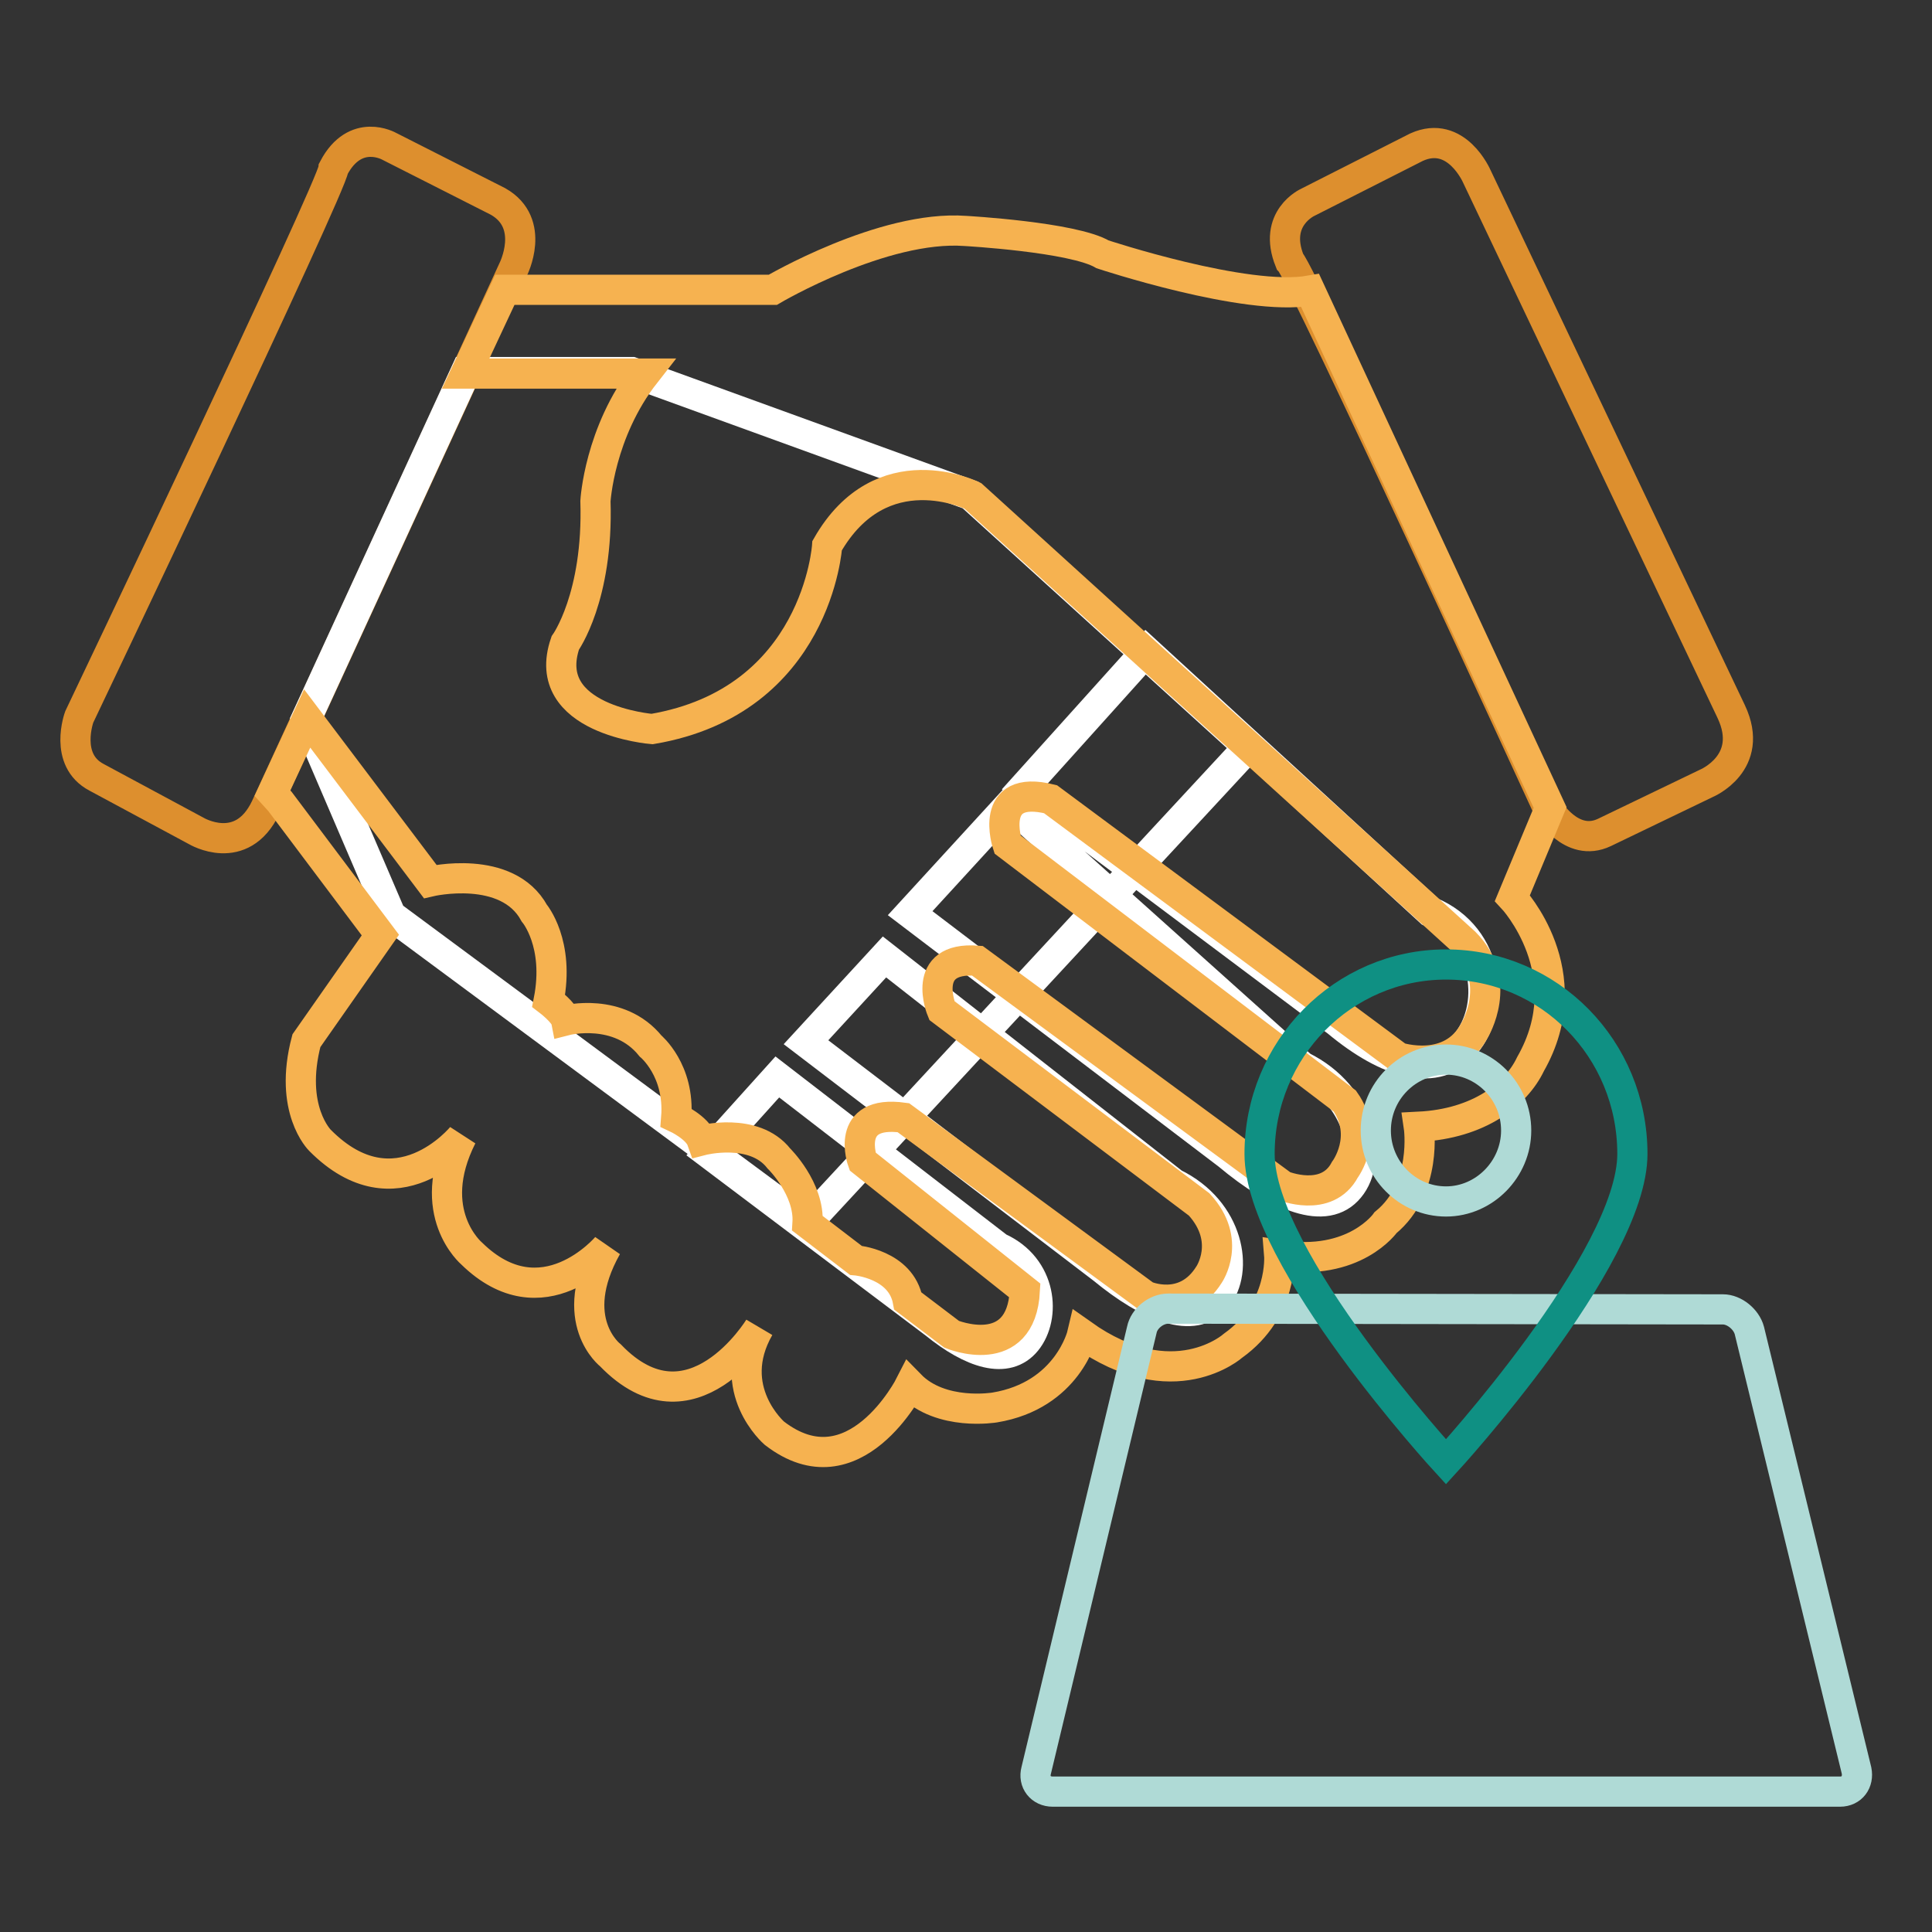
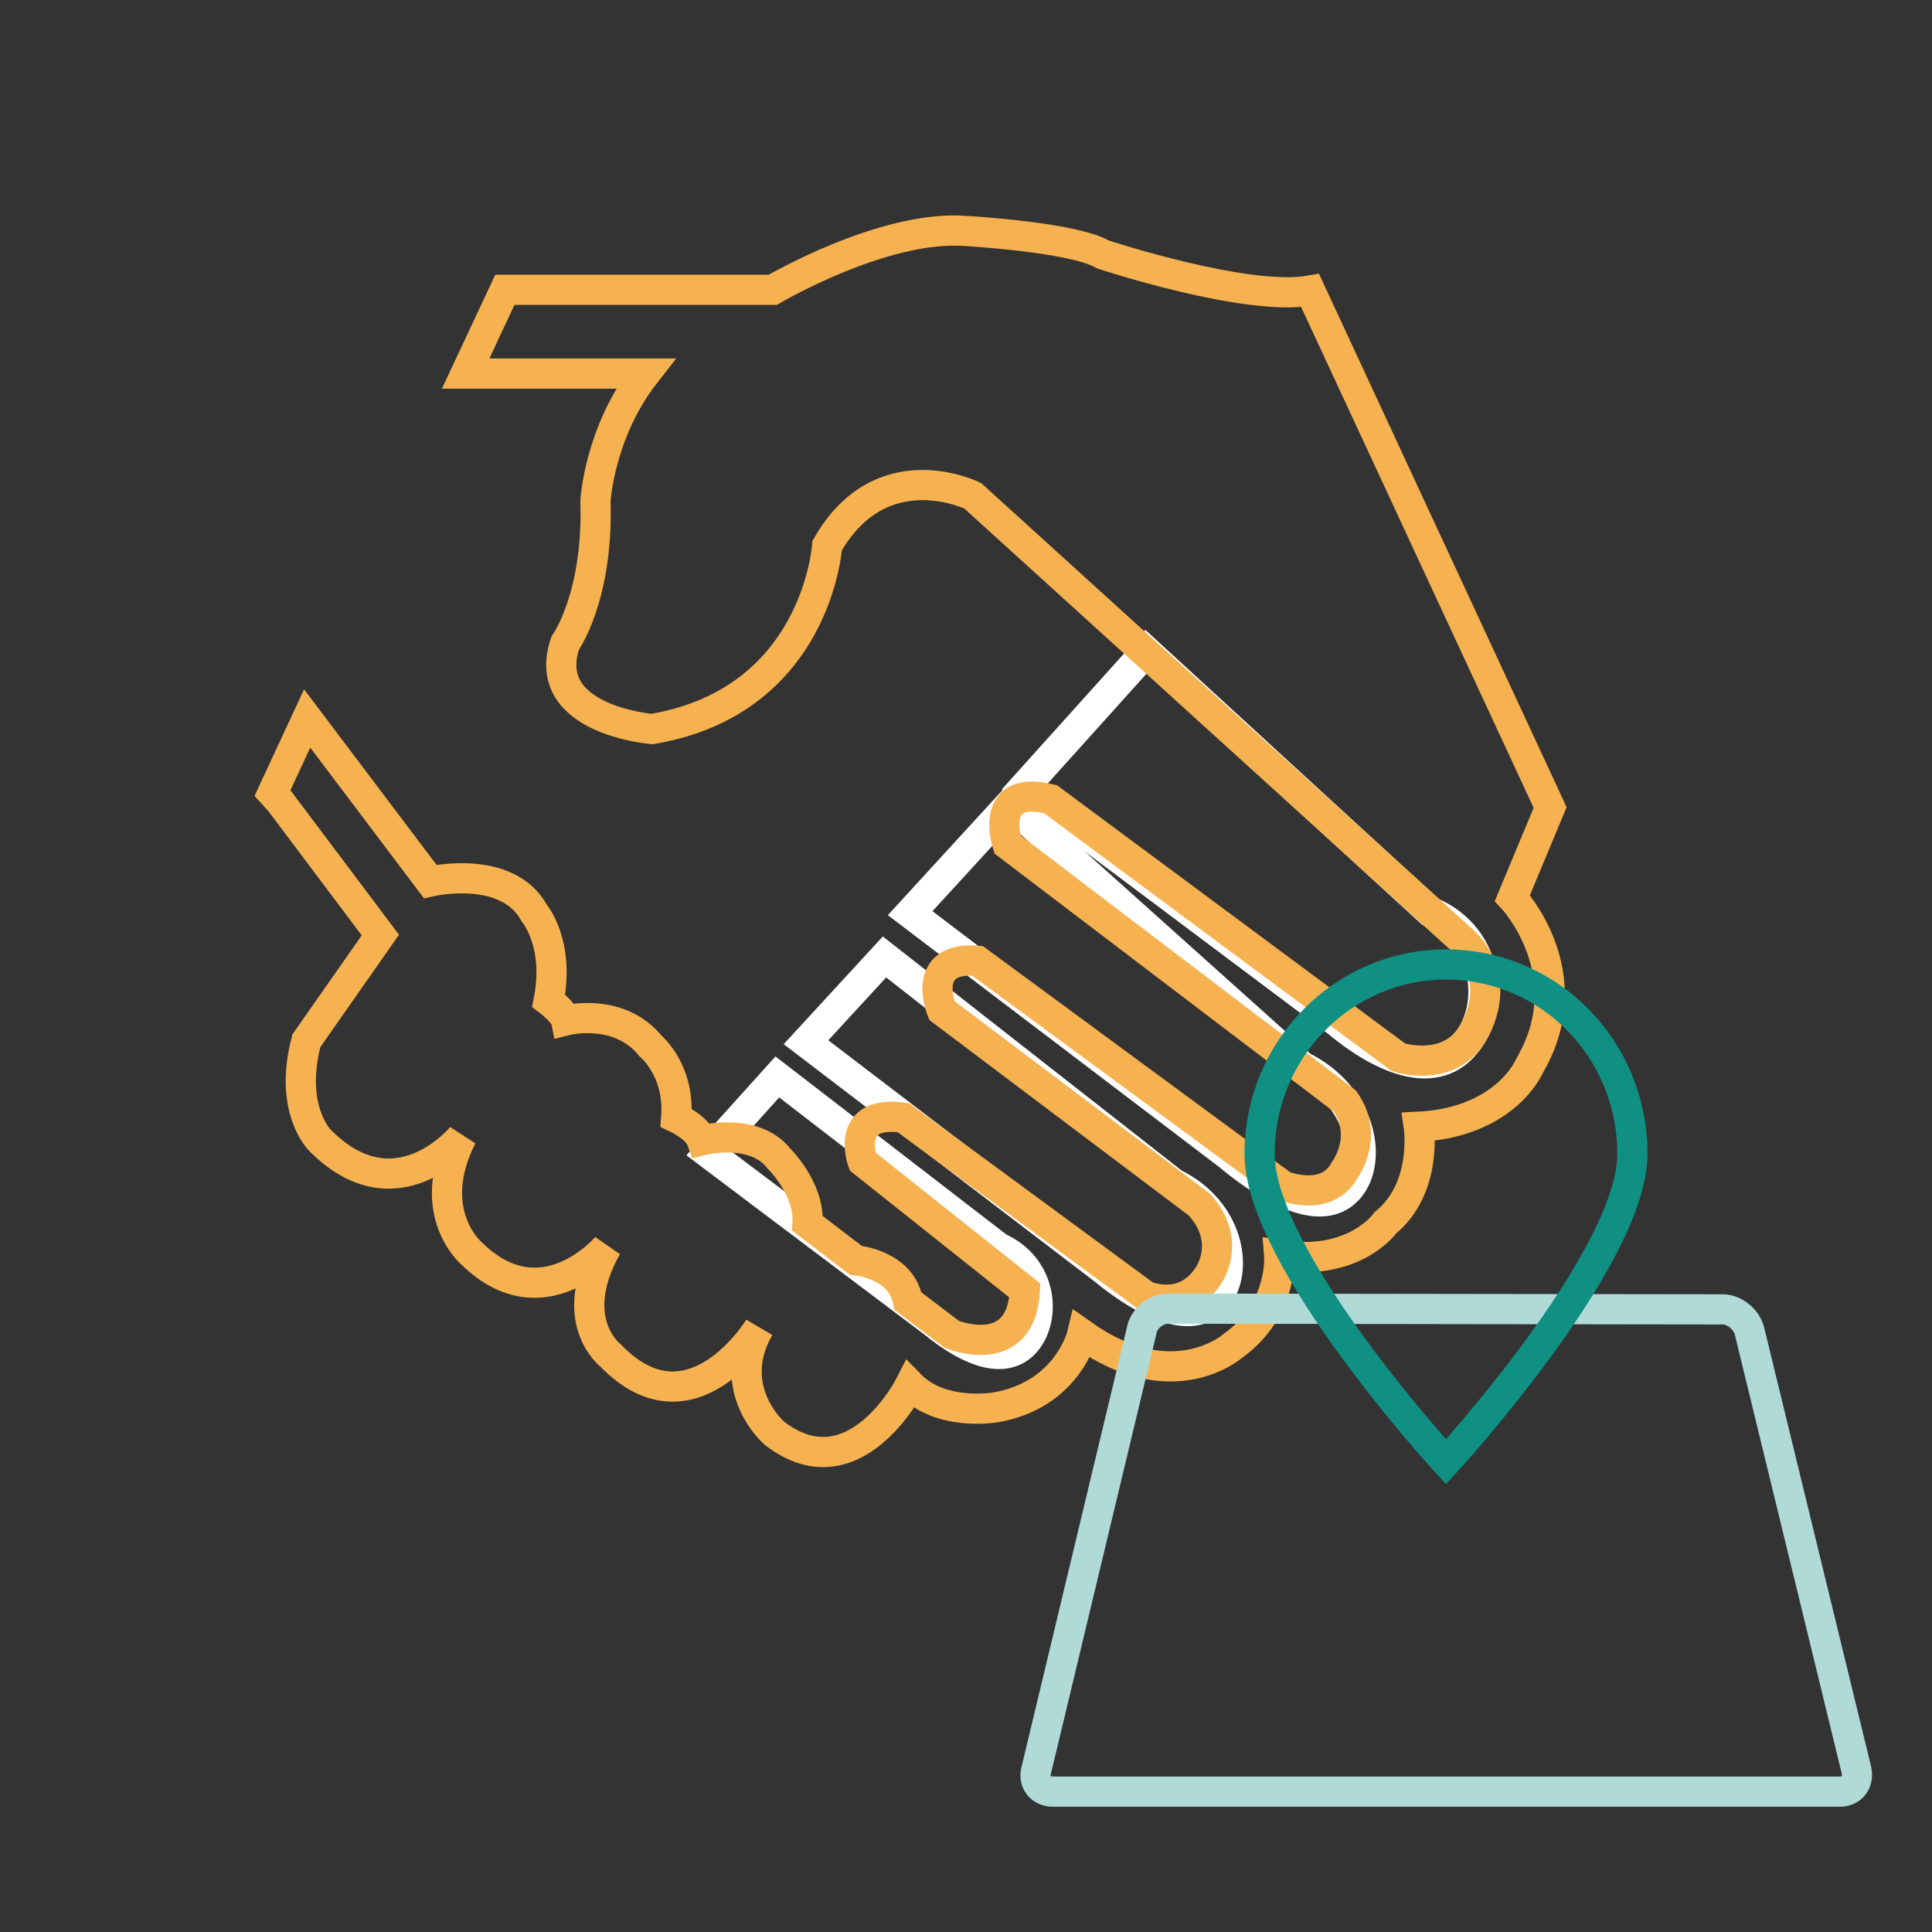
<svg xmlns="http://www.w3.org/2000/svg" version="1.1" x="0px" y="0px" viewBox="0 0 256 256" enable-background="new 0 0 256 256" xml:space="preserve">
  <rect x="0" y="0" width="256" height="256" fill="#333333" stroke="none" />
  <g>
-     <path stroke-width="4" fill-opacity="0" stroke="#dd8f2e" d="M12.8,103l13.2,7.1c0,0,6,3.6,9.2-3.1L68,35.7c0,0,3.1-6.1-2-9l-14.4-7.3c0,0-4.5-2.6-7.4,2.9 c-0.1,2.2-33.7,72.7-33.7,72.7S8.4,100.7,12.8,103L12.8,103z M212.6,110.3l13.5-6.5c0,0,6.5-2.7,3.3-9.5l-33.7-70.9 c0,0-2.7-6.3-8-3.9l-14.4,7.3c0,0-4.7,2.1-2.4,7.8c1.6,1.5,34.2,72.5,34.2,72.5S208.2,112.4,212.6,110.3z" />
    <path stroke-width="4" fill-opacity="0" stroke="#ffffff" d="M135.7,104.3l16.2-18l37.6,34.5c8.1,3.4,8.6,12.9,4.7,17.5c-3.8,4.7-10.4,2.6-17-2.9L135.7,104.3z  M120.6,121l13.2-14.4l38.7,34.7c7.9,3.9,9.4,12.4,6.3,16.1c-3.1,3.8-9.4,1.2-16.1-4.4L120.6,121z M106.8,138.1l10.4-11.3l38.3,30 c7.4,3.6,8.7,11.6,5.7,15.2c-3,3.6-8.9,1.2-15.1-3.9L106.8,138.1z M93.9,152.8l9.1-10.1l29.3,22.6c5.8,2.6,6.3,9.2,3.7,12.4 c-2.6,3.2-7.3,1.6-12.1-2.3L93.9,152.8L93.9,152.8z" />
-     <path stroke-width="4" fill-opacity="0" stroke="#ffffff" d="M61.7,49.3h22l44.9,16.3L165.4,99l-58.5,63.1l-55.1-40.8L40.6,95.2L61.7,49.3z" />
    <path stroke-width="4" fill-opacity="0" stroke="#f6b250" d="M36.1,105.1l4.6-9.9L57,116.8c0,0,10.2-2.4,13.8,4.2c0,0,3.4,4,1.9,11.6c0,0,2.1,1.6,2.3,2.6 c0,0,7-1.8,11.2,3.4c0,0,3.9,3.2,3.4,9.5c0,0,2.8,1.3,3.4,3c0,0,6.9-1.8,10.2,2.4c0,0,4.1,4,3.8,8.6l6.4,4.9c0,0,6,0.5,6.9,5.4 l5.8,4.4c0,0,9.2,3.8,9.7-5.8l-21.5-17.1c0,0-2.5-6.9,5.4-5.8l32.1,23.6c0,0,5.2,2.3,8.4-2.8c0,0,3.1-4.5-1.3-9.3l-34.1-25.7 c0,0-3-7.2,4.7-6.6l40.5,29.8c0,0,5.8,2.4,8.2-2.1c0,0,3.3-4.4,0-9.1l-44.7-34c0,0-2.7-8.1,5.7-6l46.1,34.2c0,0,7,2.3,10.1-3.6 c0,0,3.9-6.4-1.3-11.6l-65.2-59.2c0,0-12.1-6-19.3,6.6c0,0-1.3,20.6-23.2,24.3c0,0-15-1.2-11.5-11.4c0,0,4.4-6.1,4-18.8 c0,0,0.5-9.1,6.6-16.9H61.7l5.2-11.1h35.5c0,0,14.6-8.6,25.5-7.8c0,0,14.3,0.8,18.2,3.1c0,0,19,6.3,27.5,4.8l31.8,68.5l-5,12 c0,0,9.3,9.9,2.4,22c-1.9,4-6.8,7.9-14.8,8.3c0,0,1.2,8.1-4.4,12.7c0,0-4.1,5.9-14.1,4.3c0,0,0.6,7.2-6.1,12c0,0-7.9,7.1-20-1.5 c0,0-1.9,8.1-11.6,9.7c0,0-7.1,1.2-11.2-3c0,0-7.4,14.6-18,6.4c0,0-6.7-5.8-2-14c0,0-9,14.8-19.7,3.7c0,0-6-4.6-0.5-14.4 c0,0-8.5,10.1-17.9,0.9c0,0-6.4-5.4-1.3-15.5c0,0-8.7,10.7-18.8,0.5c0,0-4.2-4.1-1.8-13.2l9.8-14l-13.3-17.7L36.1,105.1L36.1,105.1 z" />
    <path stroke-width="4" fill-opacity="0" stroke="#afdad6" d="M154.8,173.4c-1.6,0-3.2,1.3-3.5,2.8l-14,58.4c-0.4,1.5,0.6,2.8,2.2,2.8h104.3c1.6,0,2.5-1.3,2.2-2.8 l-14.2-58.3c-0.4-1.5-2-2.8-3.5-2.8L154.8,173.4L154.8,173.4z" />
    <path stroke-width="4" fill-opacity="0" stroke="#0f9083" d="M191.6,127.8c-13.6,0-24.7,11.2-24.7,25.1c0,13.9,24.7,40.8,24.7,40.8s24.7-26.9,24.7-40.8 C216.3,139,205.3,127.8,191.6,127.8z" />
-     <path stroke-width="4" fill-opacity="0" stroke="#afdad6" d="M191.6,159.2c-5.1,0-9.3-4.2-9.3-9.4c0-5.2,4.2-9.4,9.3-9.4s9.3,4.2,9.3,9.4 C200.9,154.9,196.7,159.2,191.6,159.2z" />
  </g>
</svg>